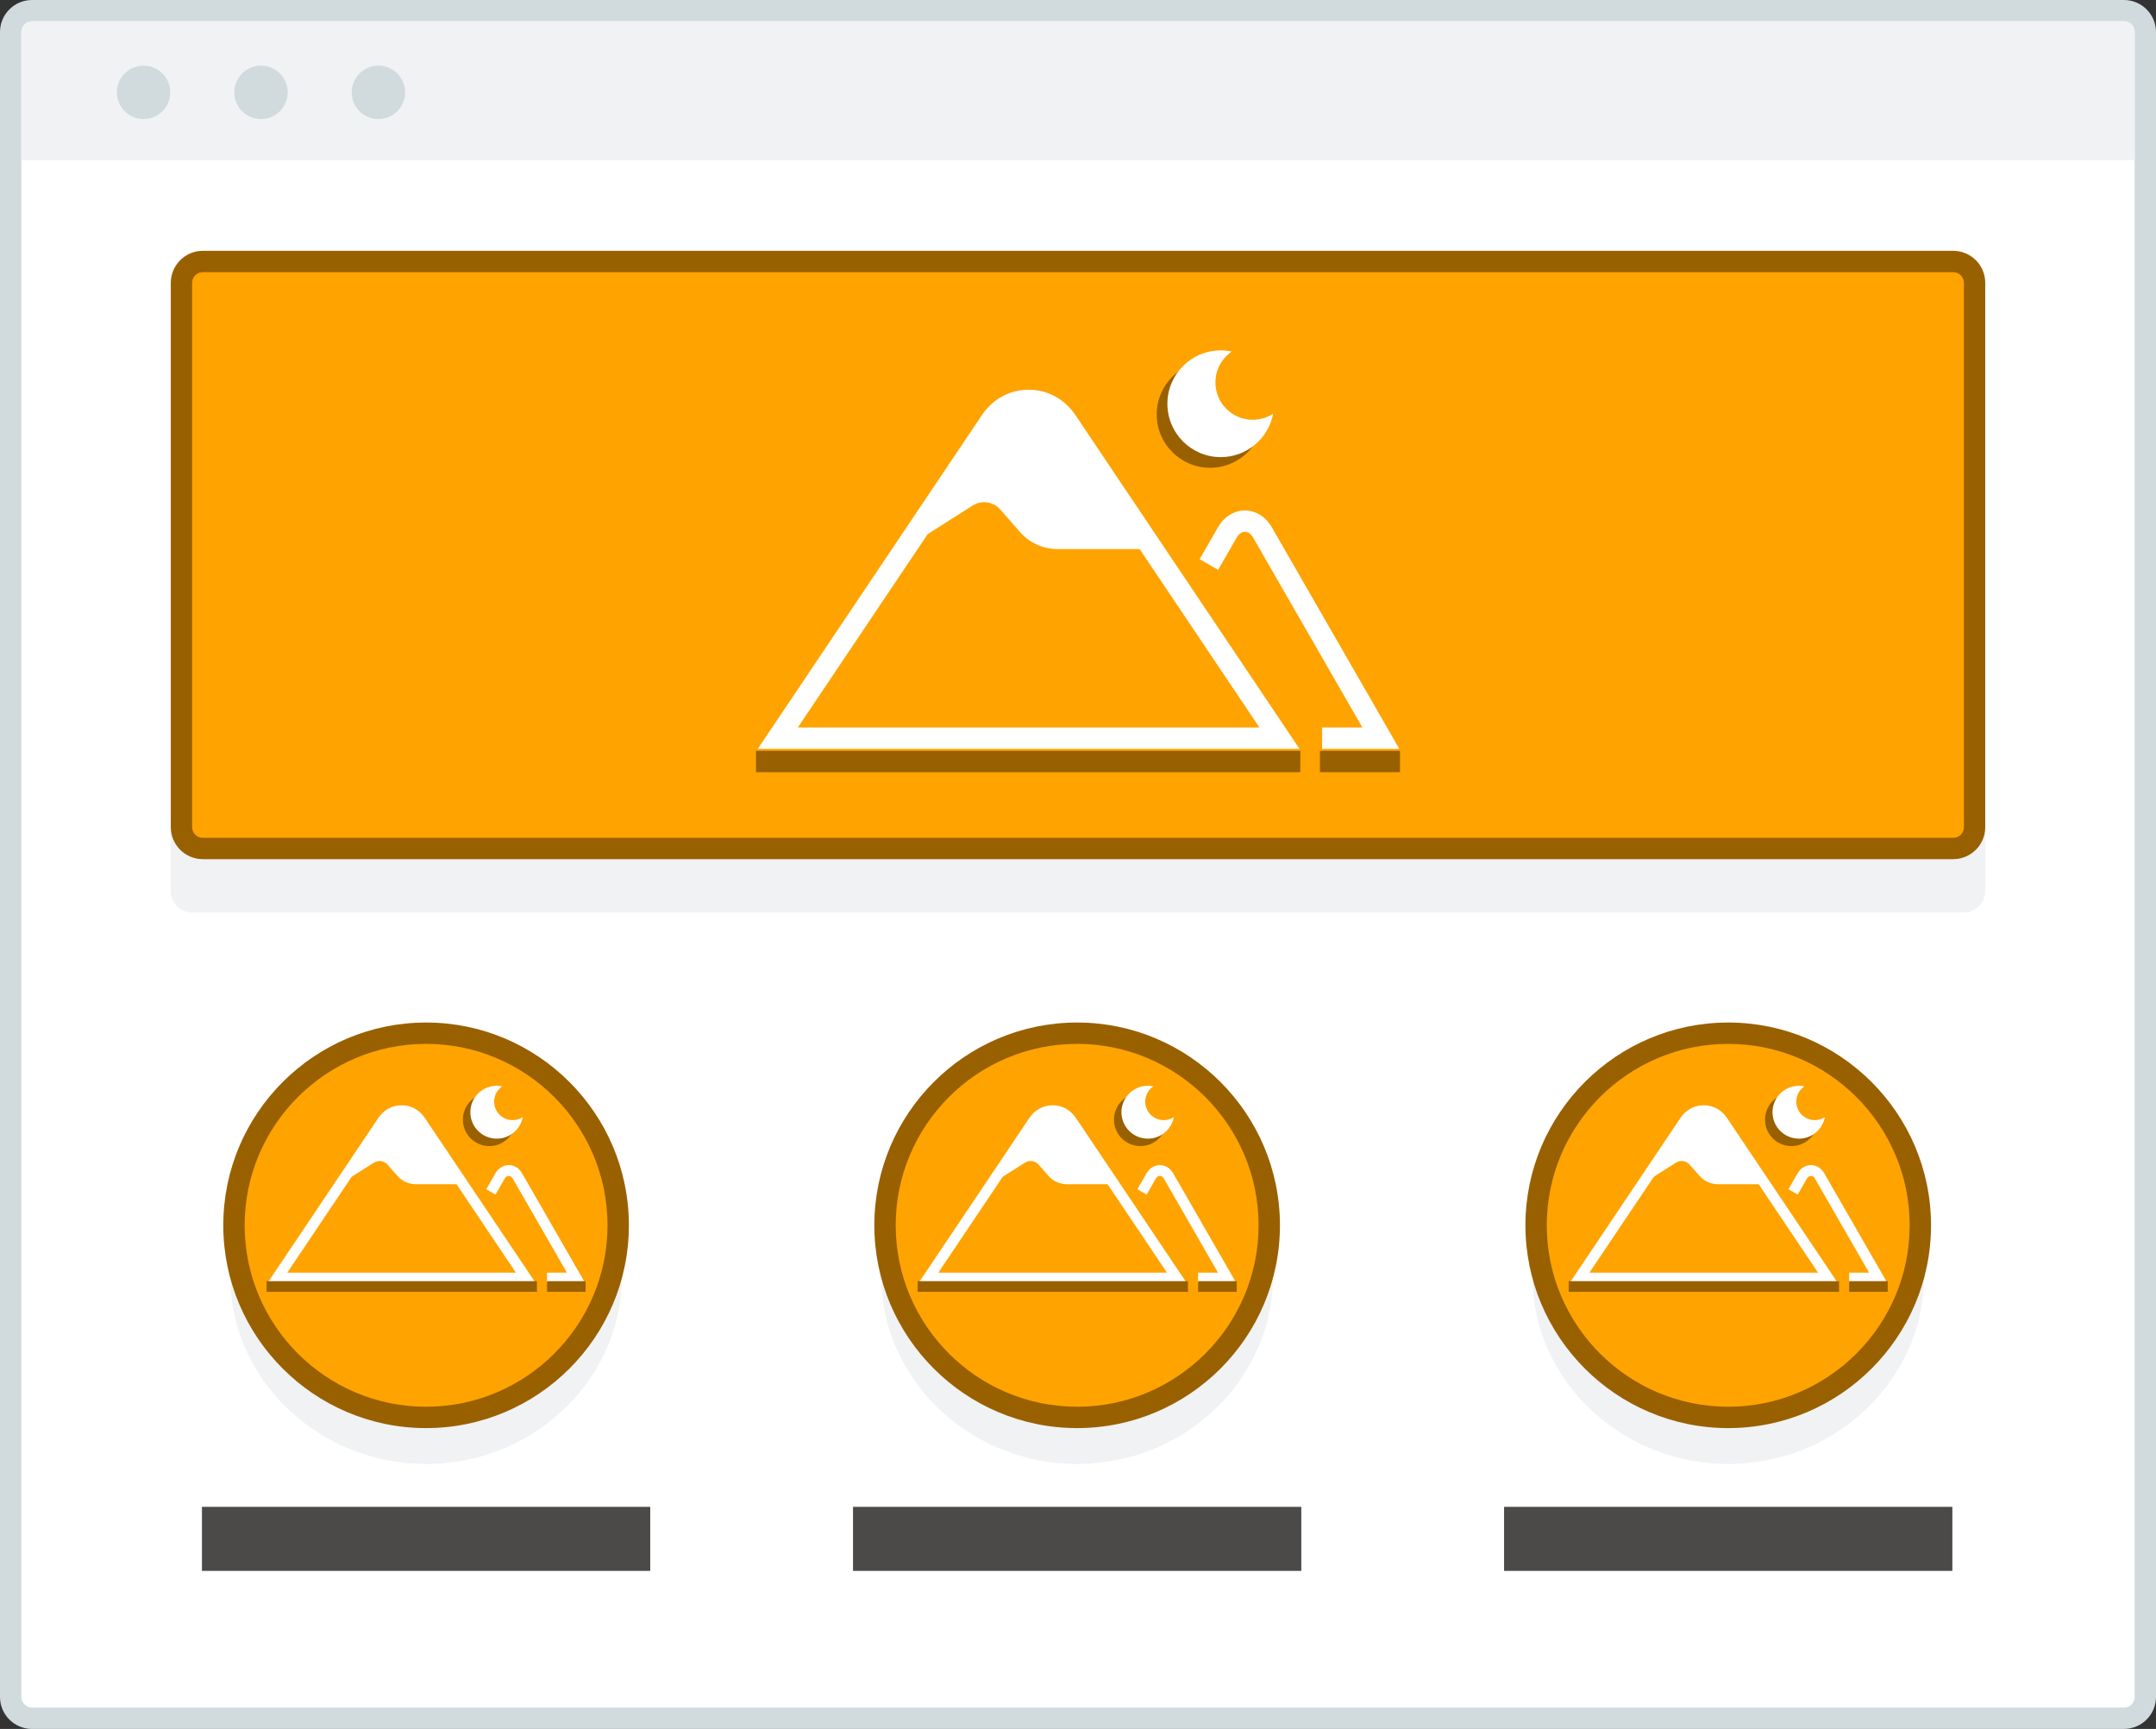
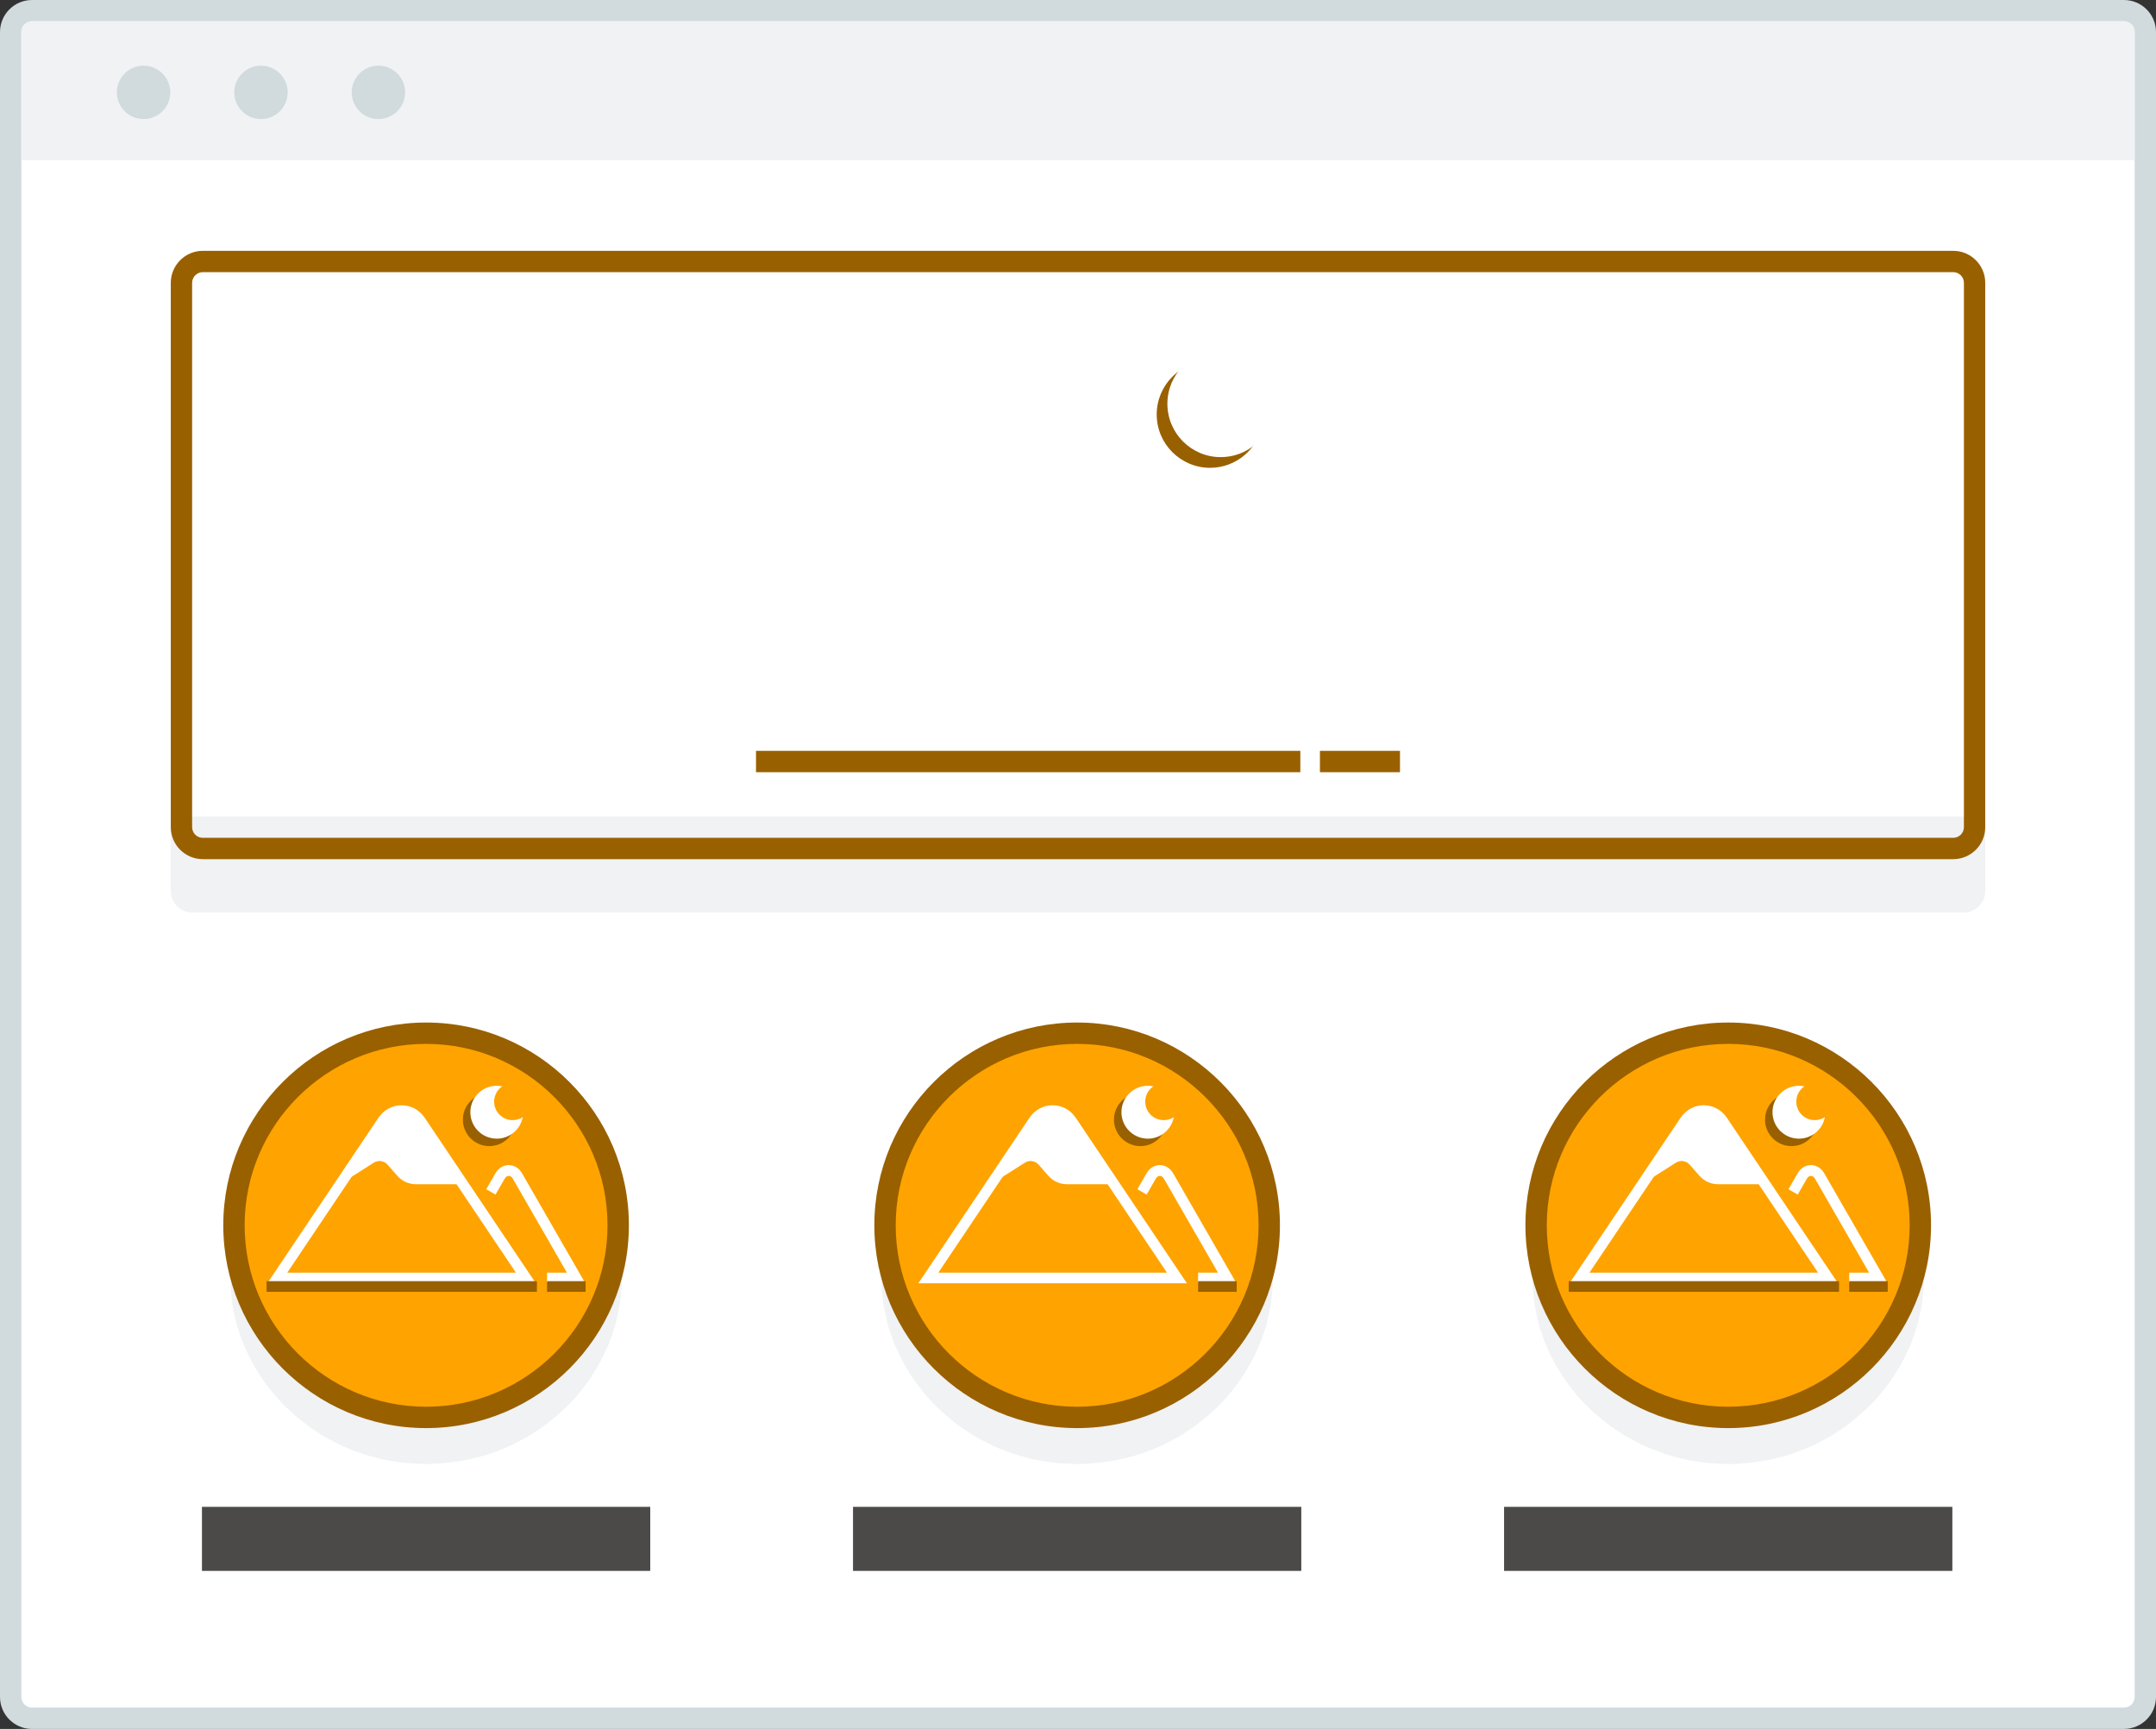
<svg xmlns="http://www.w3.org/2000/svg" width="71.261mm" height="57.15mm" viewBox="0 0 71.261 57.15" version="1.1" id="svg1">
  <rect x="0" y="0" width="71.261" height="57.15" fill="#333333" stroke="none" />
  <defs id="defs1" />
  <g id="layer1" transform="translate(-48.948,-90.223)">
    <path id="path360" d="M 119.151,147.02 H 50.006 c -0.39,0 -0.706,-0.316 -0.706,-0.706 V 91.281 c 0,-0.389 0.316,-0.706 0.706,-0.706 H 119.151 c 0.389,0 0.706,0.316 0.706,0.706 v 55.033 c 0,0.39 -0.316,0.706 -0.706,0.706" style="fill:#ffffff;fill-opacity:1;fill-rule:nonzero;stroke:none;stroke-width:0.035" />
    <path id="path361" d="m 50.006,90.928 c -0.194,0 -0.353,0.158 -0.353,0.353 v 55.033 c 0,0.195 0.158,0.353 0.353,0.353 H 119.151 c 0.194,0 0.353,-0.158 0.353,-0.353 V 91.281 c 0,-0.194 -0.158,-0.353 -0.353,-0.353 z M 119.151,147.373 H 50.006 c -0.584,0 -1.058,-0.475 -1.058,-1.058 V 91.281 c 0,-0.583 0.475,-1.058 1.058,-1.058 H 119.151 c 0.583,0 1.058,0.475 1.058,1.058 v 55.033 c 0,0.584 -0.475,1.058 -1.058,1.058" style="fill:#d1dadd;fill-opacity:1;fill-rule:nonzero;stroke:none;stroke-width:0.035" />
    <path id="path362" d="m 49.653,95.515 v -4.24 c 0,-0.195 0.158,-0.353 0.353,-0.353 H 119.151 c 0.195,0 0.353,0.158 0.353,0.353 v 4.24 H 80.559 49.653" style="fill:#f0f2f3;fill-opacity:1;fill-rule:nonzero;stroke:none;stroke-width:0.035" />
    <path id="path363" d="m 54.575,93.276 c 0,0.487 -0.395,0.882 -0.882,0.882 -0.487,0 -0.882,-0.395 -0.882,-0.882 0,-0.487 0.395,-0.882 0.882,-0.882 0.487,0 0.882,0.395 0.882,0.882" style="fill:#d1dadd;fill-opacity:1;fill-rule:nonzero;stroke:none;stroke-width:0.035" />
    <path id="path364" d="m 58.456,93.276 c 0,0.487 -0.395,0.882 -0.882,0.882 -0.487,0 -0.882,-0.395 -0.882,-0.882 0,-0.487 0.395,-0.882 0.882,-0.882 0.487,0 0.882,0.395 0.882,0.882" style="fill:#d1dadd;fill-opacity:1;fill-rule:nonzero;stroke:none;stroke-width:0.035" />
    <path id="path365" d="m 62.337,93.276 c 0,0.487 -0.395,0.882 -0.882,0.882 -0.487,0 -0.882,-0.395 -0.882,-0.882 0,-0.487 0.395,-0.882 0.882,-0.882 0.487,0 0.882,0.395 0.882,0.882" style="fill:#d1dadd;fill-opacity:1;fill-rule:nonzero;stroke:none;stroke-width:0.035" />
    <path id="path366" d="M 113.859,120.385 H 55.298 c -0.39,0 -0.706,-0.316 -0.706,-0.706 v -2.469 h 59.972 v 2.469 c 0,0.39 -0.316,0.706 -0.706,0.706" style="fill:#f0f2f3;fill-opacity:1;fill-rule:nonzero;stroke:none;stroke-width:0.035" />
-     <path id="path367" d="M 113.506,118.269 H 55.651 c -0.39,0 -0.706,-0.316 -0.706,-0.706 V 99.572 c 0,-0.389 0.316,-0.706 0.706,-0.706 h 57.856 c 0.389,0 0.706,0.316 0.706,0.706 v 17.992 c 0,0.39 -0.316,0.706 -0.706,0.706" style="fill:#ffa300;fill-opacity:1;fill-rule:nonzero;stroke:none;stroke-width:0.035" />
    <path id="path368" d="m 55.651,99.219 c -0.194,0 -0.353,0.158 -0.353,0.353 v 17.992 c 0,0.195 0.158,0.353 0.353,0.353 h 57.856 c 0.194,0 0.353,-0.158 0.353,-0.353 V 99.572 c 0,-0.195 -0.158,-0.353 -0.353,-0.353 z M 113.506,118.622 H 55.651 c -0.584,0 -1.058,-0.475 -1.058,-1.058 V 99.572 c 0,-0.583 0.475,-1.058 1.058,-1.058 h 57.856 c 0.584,0 1.058,0.475 1.058,1.058 v 17.992 c 0,0.584 -0.475,1.058 -1.058,1.058" style="fill:#996000;fill-opacity:1;fill-rule:nonzero;stroke:none;stroke-width:0.035" />
    <path id="path369" d="m 75.318,114.27 h 15.257 l -6.666,-9.929 c -0.227,-0.338 -0.577,-0.531 -0.962,-0.531 -0.385,0 -0.735,0.193 -0.962,0.531 z m 16.58,0.706 H 73.995 l 7.405,-11.028 c 0.36,-0.536 0.924,-0.843 1.548,-0.843 0.624,0 1.188,0.307 1.548,0.843 l 7.404,11.028" style="fill:#ffffff;fill-opacity:1;fill-rule:nonzero;stroke:none;stroke-width:0.035" />
    <path id="path370" d="m 95.198,114.976 h -2.55 v -0.706 h 1.33 l -3.61,-6.275 c -0.071,-0.123 -0.17,-0.193 -0.273,-0.193 h -3.53e-4 c -0.103,0 -0.202,0.07 -0.273,0.193 l -0.612,1.064 -0.611,-0.352 0.612,-1.064 c 0.197,-0.342 0.528,-0.546 0.884,-0.546 3.53e-4,0 3.53e-4,0 3.53e-4,0 0.357,0 0.687,0.204 0.884,0.546 l 4.219,7.332" style="fill:#ffffff;fill-opacity:1;fill-rule:nonzero;stroke:none;stroke-width:0.035" />
    <path id="path371" d="m 78.831,108.372 2.781,-4.227 c 0.654,-0.916 2.015,-0.916 2.67,0 l 2.713,4.227 h -3.093 c -0.476,0 -0.929,-0.205 -1.242,-0.563 l -0.652,-0.745 c -0.229,-0.262 -0.615,-0.317 -0.909,-0.131 l -2.267,1.44" style="fill:#ffffff;fill-opacity:1;fill-rule:nonzero;stroke:none;stroke-width:0.035" />
    <path id="path372" d="m 89.129,104.09 c -0.482,-0.482 -0.482,-1.264 0,-1.746 0.056,-0.056 0.116,-0.104 0.18,-0.147 -0.118,-0.025 -0.24,-0.039 -0.365,-0.039 -0.974,0 -1.764,0.79 -1.764,1.764 0,0.974 0.79,1.764 1.764,1.764 0.861,0 1.576,-0.618 1.731,-1.434 -0.479,0.311 -1.126,0.258 -1.546,-0.162" style="fill:#996000;fill-opacity:1;fill-rule:nonzero;stroke:none;stroke-width:0.035" />
    <path id="path373" d="M 91.928,115.748 H 73.936 v -0.706 h 17.991 v 0.706" style="fill:#996000;fill-opacity:1;fill-rule:nonzero;stroke:none;stroke-width:0.035" />
    <path id="path374" d="m 95.221,115.748 h -2.646 v -0.706 h 2.646 v 0.706" style="fill:#996000;fill-opacity:1;fill-rule:nonzero;stroke:none;stroke-width:0.035" />
    <path id="path375" d="m 89.482,103.737 c -0.482,-0.482 -0.482,-1.264 0,-1.746 0.056,-0.056 0.116,-0.104 0.18,-0.147 -0.118,-0.025 -0.24,-0.039 -0.365,-0.039 -0.974,0 -1.764,0.79 -1.764,1.764 0,0.974 0.79,1.764 1.764,1.764 0.861,0 1.576,-0.618 1.731,-1.434 -0.479,0.311 -1.126,0.258 -1.546,-0.162" style="fill:#ffffff;fill-opacity:1;fill-rule:nonzero;stroke:none;stroke-width:0.035" />
    <path id="path376" d="m 69.381,131.389 c 0,0 0.014,0.078 0.039,0.226 0.013,0.15 0.079,0.358 0.071,0.645 0.002,0.143 0.007,0.304 0.005,0.481 -0.011,0.172 -0.037,0.357 -0.059,0.559 -0.027,0.2 -0.083,0.408 -0.13,0.634 -0.052,0.224 -0.147,0.446 -0.227,0.689 -0.101,0.231 -0.214,0.473 -0.347,0.716 -0.145,0.234 -0.287,0.486 -0.476,0.715 -0.35,0.481 -0.814,0.916 -1.339,1.309 -0.136,0.092 -0.274,0.185 -0.412,0.278 -0.141,0.09 -0.294,0.162 -0.444,0.243 -0.295,0.17 -0.625,0.281 -0.951,0.401 -0.664,0.219 -1.372,0.316 -2.08,0.335 l -0.511,-0.029 c -0.143,-0.002 -0.334,-0.031 -0.521,-0.06 -0.382,-0.044 -0.714,-0.151 -1.048,-0.246 -0.326,-0.121 -0.656,-0.23 -0.951,-0.401 -0.149,-0.082 -0.303,-0.153 -0.444,-0.243 -0.139,-0.093 -0.276,-0.186 -0.413,-0.278 -0.525,-0.393 -0.989,-0.829 -1.34,-1.309 -0.189,-0.228 -0.33,-0.482 -0.476,-0.715 -0.132,-0.243 -0.245,-0.485 -0.347,-0.716 -0.08,-0.243 -0.174,-0.465 -0.227,-0.689 -0.047,-0.226 -0.102,-0.434 -0.129,-0.634 -0.022,-0.202 -0.048,-0.388 -0.059,-0.56 0.002,-0.173 0.004,-0.332 0.006,-0.475 -0.009,-0.282 0.057,-0.505 0.071,-0.652 0.026,-0.147 0.039,-0.225 0.039,-0.225 0,0 0.022,0.077 0.062,0.222 0.043,0.143 0.08,0.353 0.176,0.609 0.044,0.126 0.093,0.266 0.147,0.417 0.071,0.146 0.133,0.305 0.206,0.471 0.16,0.328 0.366,0.677 0.611,1.033 0.26,0.347 0.55,0.708 0.912,1.029 0.343,0.338 0.765,0.622 1.203,0.883 0.445,0.259 0.94,0.442 1.447,0.595 0.259,0.059 0.524,0.122 0.76,0.147 0.12,0.018 0.235,0.042 0.404,0.043 l 0.422,0.019 c 0.538,-0.01 1.073,-0.074 1.587,-0.208 0.507,-0.151 1.002,-0.336 1.448,-0.594 0.439,-0.262 0.86,-0.546 1.204,-0.884 0.362,-0.322 0.652,-0.682 0.912,-1.03 0.115,-0.181 0.239,-0.353 0.338,-0.527 0.093,-0.176 0.197,-0.342 0.272,-0.507 0.072,-0.166 0.135,-0.325 0.206,-0.471 0.053,-0.15 0.101,-0.288 0.145,-0.412 0.096,-0.25 0.134,-0.475 0.176,-0.615 0.04,-0.144 0.061,-0.221 0.061,-0.221" style="fill:#f0f2f3;fill-opacity:1;fill-rule:nonzero;stroke:none;stroke-width:0.035" />
    <path id="path377" d="m 69.381,130.726 c 0,3.507 -2.843,6.35 -6.35,6.35 -3.507,0 -6.35,-2.843 -6.35,-6.35 0,-3.507 2.843,-6.35 6.35,-6.35 3.507,0 6.35,2.843 6.35,6.35" style="fill:#ffa300;fill-opacity:1;fill-rule:nonzero;stroke:none;stroke-width:0.035" />
    <path id="path378" d="m 63.031,124.728 c -3.307,0 -5.997,2.69 -5.997,5.997 0,3.307 2.69,5.997 5.997,5.997 3.307,0 5.997,-2.69 5.997,-5.997 0,-3.307 -2.69,-5.997 -5.997,-5.997 z m 0,12.7 c -3.696,0 -6.703,-3.007 -6.703,-6.703 0,-3.696 3.007,-6.703 6.703,-6.703 3.696,0 6.703,3.007 6.703,6.703 0,3.696 -3.007,6.703 -6.703,6.703" style="fill:#996000;fill-opacity:1;fill-rule:nonzero;stroke:none;stroke-width:0.035" />
    <path id="path379" d="m 58.444,132.289 h 7.555 l -3.302,-4.918 c -0.224,-0.333 -0.727,-0.333 -0.951,0 z m 8.217,0.353 h -8.879 l 3.671,-5.467 c 0.179,-0.266 0.459,-0.418 0.768,-0.418 0.31,0 0.59,0.152 0.768,0.418 l 3.671,5.467" style="fill:#ffffff;fill-opacity:1;fill-rule:nonzero;stroke:none;stroke-width:0.035" />
    <path id="path380" d="m 68.296,132.642 h -1.267 v -0.353 h 0.656 l -1.788,-3.107 c -0.069,-0.121 -0.198,-0.121 -0.268,0 l -0.303,0.527 -0.306,-0.176 0.303,-0.527 c 0.098,-0.17 0.262,-0.272 0.44,-0.272 0.177,0 0.342,0.102 0.44,0.272 l 2.092,3.636" style="fill:#ffffff;fill-opacity:1;fill-rule:nonzero;stroke:none;stroke-width:0.035" />
    <path id="path381" d="m 60.182,129.367 1.378,-2.095 c 0.324,-0.454 0.999,-0.454 1.323,0 l 1.344,2.095 h -1.533 c -0.236,0 -0.46,-0.102 -0.615,-0.279 l -0.323,-0.369 c -0.114,-0.13 -0.305,-0.157 -0.451,-0.065 l -1.124,0.713" style="fill:#ffffff;fill-opacity:1;fill-rule:nonzero;stroke:none;stroke-width:0.035" />
    <path id="path382" d="m 65.213,127.317 c -0.239,-0.239 -0.239,-0.627 0,-0.866 0.028,-0.028 0.058,-0.051 0.089,-0.073 -0.058,-0.012 -0.119,-0.019 -0.181,-0.019 -0.483,0 -0.874,0.391 -0.874,0.874 0,0.483 0.391,0.874 0.874,0.874 0.427,0 0.781,-0.306 0.858,-0.711 -0.237,0.155 -0.558,0.128 -0.766,-0.08" style="fill:#996000;fill-opacity:1;fill-rule:nonzero;stroke:none;stroke-width:0.035" />
    <path id="path383" d="m 65.46,127.07 c -0.239,-0.238 -0.239,-0.626 0,-0.865 0.028,-0.028 0.058,-0.051 0.089,-0.073 -0.058,-0.012 -0.119,-0.019 -0.181,-0.019 -0.483,0 -0.874,0.392 -0.874,0.874 0,0.483 0.391,0.874 0.874,0.874 0.427,0 0.781,-0.306 0.858,-0.711 -0.237,0.154 -0.558,0.128 -0.766,-0.08" style="fill:#ffffff;fill-opacity:1;fill-rule:nonzero;stroke:none;stroke-width:0.035" />
    <path id="path384" d="m 66.694,132.924 h -8.935 v -0.353 h 8.935 v 0.353" style="fill:#996000;fill-opacity:1;fill-rule:nonzero;stroke:none;stroke-width:0.035" />
    <path id="path385" d="m 68.303,132.924 h -1.274 v -0.353 h 1.274 v 0.353" style="fill:#996000;fill-opacity:1;fill-rule:nonzero;stroke:none;stroke-width:0.035" />
    <path id="path386" d="M 70.439,142.148 H 55.623 v -2.117 h 14.817 v 2.117" style="fill:#4c4a48;fill-opacity:1;fill-rule:nonzero;stroke:none;stroke-width:0.035" />
-     <path id="path387" d="m 90.9,131.389 c 0,0 0.013,0.078 0.039,0.226 0.013,0.15 0.079,0.358 0.071,0.645 0.002,0.143 0.007,0.304 0.005,0.481 -0.012,0.172 -0.037,0.357 -0.059,0.559 -0.028,0.2 -0.083,0.408 -0.13,0.634 -0.052,0.224 -0.147,0.446 -0.227,0.689 -0.102,0.231 -0.214,0.473 -0.347,0.716 -0.145,0.234 -0.287,0.486 -0.476,0.715 -0.35,0.481 -0.814,0.916 -1.339,1.309 -0.137,0.092 -0.274,0.185 -0.412,0.278 -0.141,0.09 -0.295,0.162 -0.444,0.243 -0.295,0.17 -0.625,0.281 -0.951,0.401 -0.664,0.219 -1.372,0.316 -2.08,0.335 l -0.511,-0.029 c -0.143,-0.002 -0.334,-0.031 -0.521,-0.06 -0.382,-0.044 -0.714,-0.151 -1.048,-0.246 -0.326,-0.121 -0.656,-0.23 -0.951,-0.401 -0.149,-0.082 -0.303,-0.153 -0.444,-0.243 -0.138,-0.093 -0.276,-0.186 -0.412,-0.278 -0.525,-0.393 -0.989,-0.829 -1.34,-1.309 -0.189,-0.228 -0.33,-0.482 -0.476,-0.715 -0.132,-0.243 -0.245,-0.485 -0.347,-0.716 -0.08,-0.243 -0.174,-0.465 -0.227,-0.689 -0.047,-0.226 -0.102,-0.434 -0.129,-0.634 -0.022,-0.202 -0.048,-0.388 -0.059,-0.56 0.002,-0.173 0.004,-0.332 0.006,-0.475 -0.009,-0.282 0.057,-0.505 0.071,-0.652 0.026,-0.147 0.039,-0.225 0.039,-0.225 0,0 0.022,0.077 0.062,0.222 0.043,0.143 0.08,0.353 0.176,0.609 0.044,0.126 0.093,0.266 0.147,0.417 0.071,0.146 0.133,0.305 0.206,0.471 0.16,0.328 0.366,0.677 0.611,1.033 0.26,0.347 0.55,0.708 0.912,1.029 0.343,0.338 0.765,0.622 1.203,0.883 0.445,0.259 0.941,0.442 1.447,0.595 0.26,0.059 0.524,0.122 0.761,0.147 0.12,0.018 0.235,0.042 0.404,0.043 l 0.422,0.019 c 0.538,-0.01 1.073,-0.074 1.587,-0.208 0.507,-0.151 1.002,-0.336 1.447,-0.594 0.439,-0.262 0.86,-0.546 1.204,-0.884 0.361,-0.322 0.652,-0.682 0.912,-1.03 0.115,-0.181 0.239,-0.353 0.339,-0.527 0.093,-0.176 0.197,-0.342 0.272,-0.507 0.072,-0.166 0.135,-0.325 0.206,-0.471 0.053,-0.15 0.101,-0.288 0.145,-0.412 0.096,-0.25 0.133,-0.475 0.176,-0.615 0.04,-0.144 0.061,-0.221 0.061,-0.221" style="fill:#f0f2f3;fill-opacity:1;fill-rule:nonzero;stroke:none;stroke-width:0.035" />
+     <path id="path387" d="m 90.9,131.389 c 0,0 0.013,0.078 0.039,0.226 0.013,0.15 0.079,0.358 0.071,0.645 0.002,0.143 0.007,0.304 0.005,0.481 -0.012,0.172 -0.037,0.357 -0.059,0.559 -0.028,0.2 -0.083,0.408 -0.13,0.634 -0.052,0.224 -0.147,0.446 -0.227,0.689 -0.102,0.231 -0.214,0.473 -0.347,0.716 -0.145,0.234 -0.287,0.486 -0.476,0.715 -0.35,0.481 -0.814,0.916 -1.339,1.309 -0.137,0.092 -0.274,0.185 -0.412,0.278 -0.141,0.09 -0.295,0.162 -0.444,0.243 -0.295,0.17 -0.625,0.281 -0.951,0.401 -0.664,0.219 -1.372,0.316 -2.08,0.335 l -0.511,-0.029 c -0.143,-0.002 -0.334,-0.031 -0.521,-0.06 -0.382,-0.044 -0.714,-0.151 -1.048,-0.246 -0.326,-0.121 -0.656,-0.23 -0.951,-0.401 -0.149,-0.082 -0.303,-0.153 -0.444,-0.243 -0.138,-0.093 -0.276,-0.186 -0.412,-0.278 -0.525,-0.393 -0.989,-0.829 -1.34,-1.309 -0.189,-0.228 -0.33,-0.482 -0.476,-0.715 -0.132,-0.243 -0.245,-0.485 -0.347,-0.716 -0.08,-0.243 -0.174,-0.465 -0.227,-0.689 -0.047,-0.226 -0.102,-0.434 -0.129,-0.634 -0.022,-0.202 -0.048,-0.388 -0.059,-0.56 0.002,-0.173 0.004,-0.332 0.006,-0.475 -0.009,-0.282 0.057,-0.505 0.071,-0.652 0.026,-0.147 0.039,-0.225 0.039,-0.225 0,0 0.022,0.077 0.062,0.222 0.043,0.143 0.08,0.353 0.176,0.609 0.044,0.126 0.093,0.266 0.147,0.417 0.071,0.146 0.133,0.305 0.206,0.471 0.16,0.328 0.366,0.677 0.611,1.033 0.26,0.347 0.55,0.708 0.912,1.029 0.343,0.338 0.765,0.622 1.203,0.883 0.445,0.259 0.941,0.442 1.447,0.595 0.26,0.059 0.524,0.122 0.761,0.147 0.12,0.018 0.235,0.042 0.404,0.043 c 0.538,-0.01 1.073,-0.074 1.587,-0.208 0.507,-0.151 1.002,-0.336 1.447,-0.594 0.439,-0.262 0.86,-0.546 1.204,-0.884 0.361,-0.322 0.652,-0.682 0.912,-1.03 0.115,-0.181 0.239,-0.353 0.339,-0.527 0.093,-0.176 0.197,-0.342 0.272,-0.507 0.072,-0.166 0.135,-0.325 0.206,-0.471 0.053,-0.15 0.101,-0.288 0.145,-0.412 0.096,-0.25 0.133,-0.475 0.176,-0.615 0.04,-0.144 0.061,-0.221 0.061,-0.221" style="fill:#f0f2f3;fill-opacity:1;fill-rule:nonzero;stroke:none;stroke-width:0.035" />
    <path id="path388" d="m 90.9,130.726 c 0,3.507 -2.843,6.35 -6.35,6.35 -3.507,0 -6.35,-2.843 -6.35,-6.35 0,-3.507 2.843,-6.35 6.35,-6.35 3.507,0 6.35,2.843 6.35,6.35" style="fill:#ffa300;fill-opacity:1;fill-rule:nonzero;stroke:none;stroke-width:0.035" />
    <path id="path389" d="m 84.55,124.728 c -3.307,0 -5.997,2.69 -5.997,5.997 0,3.307 2.69,5.997 5.997,5.997 3.307,0 5.997,-2.69 5.997,-5.997 0,-3.307 -2.69,-5.997 -5.997,-5.997 z m 0,12.7 c -3.696,0 -6.703,-3.007 -6.703,-6.703 0,-3.696 3.007,-6.703 6.703,-6.703 3.696,0 6.703,3.007 6.703,6.703 0,3.696 -3.007,6.703 -6.703,6.703" style="fill:#996000;fill-opacity:1;fill-rule:nonzero;stroke:none;stroke-width:0.035" />
    <path id="path390" d="m 79.963,132.289 h 7.555 l -3.302,-4.918 c -0.224,-0.333 -0.727,-0.333 -0.951,0 z m 8.217,0.353 h -8.879 l 3.671,-5.467 c 0.179,-0.266 0.459,-0.418 0.768,-0.418 0.31,0 0.59,0.152 0.768,0.418 l 3.671,5.467" style="fill:#ffffff;fill-opacity:1;fill-rule:nonzero;stroke:none;stroke-width:0.035" />
    <path id="path391" d="m 89.815,132.642 h -1.267 v -0.353 h 0.657 l -1.788,-3.107 c -0.069,-0.121 -0.198,-0.121 -0.267,0 l -0.303,0.527 -0.306,-0.176 0.303,-0.527 c 0.098,-0.17 0.262,-0.272 0.44,-0.272 0.177,0 0.342,0.102 0.44,0.272 l 2.092,3.636" style="fill:#ffffff;fill-opacity:1;fill-rule:nonzero;stroke:none;stroke-width:0.035" />
    <path id="path392" d="m 81.701,129.367 1.378,-2.095 c 0.324,-0.454 0.999,-0.454 1.323,0 l 1.344,2.095 h -1.533 c -0.236,0 -0.46,-0.102 -0.615,-0.279 l -0.323,-0.369 c -0.114,-0.13 -0.305,-0.157 -0.45,-0.065 l -1.124,0.713" style="fill:#ffffff;fill-opacity:1;fill-rule:nonzero;stroke:none;stroke-width:0.035" />
    <path id="path393" d="m 86.733,127.317 c -0.239,-0.239 -0.239,-0.627 0,-0.866 0.028,-0.028 0.058,-0.051 0.089,-0.073 -0.058,-0.012 -0.119,-0.019 -0.181,-0.019 -0.483,0 -0.874,0.391 -0.874,0.874 0,0.483 0.392,0.874 0.874,0.874 0.427,0 0.781,-0.306 0.858,-0.711 -0.237,0.155 -0.558,0.128 -0.766,-0.08" style="fill:#996000;fill-opacity:1;fill-rule:nonzero;stroke:none;stroke-width:0.035" />
    <path id="path394" d="m 86.98,127.07 c -0.239,-0.238 -0.239,-0.626 0,-0.865 0.028,-0.028 0.058,-0.051 0.089,-0.073 -0.059,-0.012 -0.119,-0.019 -0.181,-0.019 -0.483,0 -0.874,0.392 -0.874,0.874 0,0.483 0.392,0.874 0.874,0.874 0.427,0 0.781,-0.306 0.858,-0.711 -0.237,0.154 -0.558,0.128 -0.766,-0.08" style="fill:#ffffff;fill-opacity:1;fill-rule:nonzero;stroke:none;stroke-width:0.035" />
-     <path id="path395" d="m 88.213,132.924 h -8.935 v -0.353 h 8.935 v 0.353" style="fill:#996000;fill-opacity:1;fill-rule:nonzero;stroke:none;stroke-width:0.035" />
    <path id="path396" d="m 89.823,132.924 h -1.274 v -0.353 h 1.274 v 0.353" style="fill:#996000;fill-opacity:1;fill-rule:nonzero;stroke:none;stroke-width:0.035" />
    <path id="path397" d="M 91.959,142.148 H 77.142 v -2.117 h 14.817 v 2.117" style="fill:#4c4a48;fill-opacity:1;fill-rule:nonzero;stroke:none;stroke-width:0.035" />
    <path id="path398" d="m 112.42,131.389 c 0,0 0.013,0.078 0.039,0.226 0.013,0.15 0.079,0.358 0.07,0.645 0.002,0.143 0.007,0.304 0.005,0.481 -0.012,0.172 -0.037,0.357 -0.059,0.559 -0.028,0.2 -0.083,0.408 -0.13,0.634 -0.052,0.224 -0.147,0.446 -0.227,0.689 -0.102,0.231 -0.214,0.473 -0.347,0.716 -0.145,0.234 -0.287,0.486 -0.476,0.715 -0.35,0.481 -0.814,0.916 -1.339,1.309 -0.137,0.092 -0.274,0.185 -0.412,0.278 -0.141,0.09 -0.295,0.162 -0.444,0.243 -0.295,0.17 -0.625,0.281 -0.951,0.401 -0.664,0.219 -1.372,0.316 -2.08,0.335 l -0.511,-0.029 c -0.143,-0.002 -0.334,-0.031 -0.521,-0.06 -0.382,-0.044 -0.714,-0.151 -1.048,-0.246 -0.326,-0.121 -0.656,-0.23 -0.951,-0.401 -0.149,-0.082 -0.303,-0.153 -0.444,-0.243 -0.138,-0.093 -0.276,-0.186 -0.412,-0.278 -0.525,-0.393 -0.99,-0.829 -1.34,-1.309 -0.189,-0.228 -0.33,-0.482 -0.476,-0.715 -0.133,-0.243 -0.245,-0.485 -0.346,-0.716 -0.08,-0.243 -0.175,-0.465 -0.227,-0.689 -0.047,-0.226 -0.102,-0.434 -0.129,-0.634 -0.022,-0.202 -0.048,-0.388 -0.059,-0.56 0.003,-0.173 0.005,-0.332 0.006,-0.475 -0.009,-0.282 0.058,-0.505 0.071,-0.652 0.025,-0.147 0.039,-0.225 0.039,-0.225 0,0 0.022,0.077 0.062,0.222 0.043,0.143 0.08,0.353 0.176,0.609 0.044,0.126 0.093,0.266 0.146,0.417 0.071,0.146 0.133,0.305 0.206,0.471 0.159,0.328 0.367,0.677 0.611,1.033 0.26,0.347 0.55,0.708 0.912,1.029 0.344,0.338 0.765,0.622 1.203,0.883 0.445,0.259 0.94,0.442 1.447,0.595 0.26,0.059 0.524,0.122 0.761,0.147 0.12,0.018 0.235,0.042 0.404,0.043 l 0.422,0.019 c 0.538,-0.01 1.073,-0.074 1.587,-0.208 0.507,-0.151 1.002,-0.336 1.447,-0.594 0.439,-0.262 0.86,-0.546 1.204,-0.884 0.361,-0.322 0.652,-0.682 0.912,-1.03 0.115,-0.181 0.239,-0.353 0.339,-0.527 0.093,-0.176 0.197,-0.342 0.272,-0.507 0.072,-0.166 0.135,-0.325 0.206,-0.471 0.053,-0.15 0.101,-0.288 0.145,-0.412 0.096,-0.25 0.133,-0.475 0.176,-0.615 0.04,-0.144 0.061,-0.221 0.061,-0.221" style="fill:#f0f2f3;fill-opacity:1;fill-rule:nonzero;stroke:none;stroke-width:0.035" />
    <path id="path399" d="m 112.42,130.726 c 0,3.507 -2.843,6.35 -6.35,6.35 -3.507,0 -6.35,-2.843 -6.35,-6.35 0,-3.507 2.843,-6.35 6.35,-6.35 3.507,0 6.35,2.843 6.35,6.35" style="fill:#ffa300;fill-opacity:1;fill-rule:nonzero;stroke:none;stroke-width:0.035" />
    <path id="path400" d="m 106.07,124.728 c -3.307,0 -5.997,2.69 -5.997,5.997 0,3.307 2.69,5.997 5.997,5.997 3.307,0 5.997,-2.69 5.997,-5.997 0,-3.307 -2.69,-5.997 -5.997,-5.997 z m 0,12.7 c -3.696,0 -6.703,-3.007 -6.703,-6.703 0,-3.696 3.007,-6.703 6.703,-6.703 3.696,0 6.703,3.007 6.703,6.703 0,3.696 -3.007,6.703 -6.703,6.703" style="fill:#996000;fill-opacity:1;fill-rule:nonzero;stroke:none;stroke-width:0.035" />
    <path id="path401" d="m 101.483,132.289 h 7.555 l -3.302,-4.918 c -0.224,-0.333 -0.727,-0.333 -0.951,0 z m 8.217,0.353 h -8.879 l 3.671,-5.467 c 0.178,-0.266 0.459,-0.418 0.768,-0.418 0.31,0 0.59,0.152 0.768,0.418 l 3.671,5.467" style="fill:#ffffff;fill-opacity:1;fill-rule:nonzero;stroke:none;stroke-width:0.035" />
    <path id="path402" d="m 111.335,132.642 h -1.267 v -0.353 h 0.657 l -1.788,-3.107 c -0.069,-0.121 -0.198,-0.121 -0.267,0 l -0.303,0.527 -0.306,-0.176 0.303,-0.527 c 0.098,-0.17 0.262,-0.272 0.44,-0.272 0.177,0 0.342,0.102 0.44,0.272 l 2.092,3.636" style="fill:#ffffff;fill-opacity:1;fill-rule:nonzero;stroke:none;stroke-width:0.035" />
    <path id="path403" d="m 103.221,129.367 1.378,-2.095 c 0.324,-0.454 0.999,-0.454 1.323,0 l 1.344,2.095 h -1.533 c -0.236,0 -0.46,-0.102 -0.615,-0.279 l -0.324,-0.369 c -0.114,-0.13 -0.305,-0.157 -0.451,-0.065 l -1.124,0.713" style="fill:#ffffff;fill-opacity:1;fill-rule:nonzero;stroke:none;stroke-width:0.035" />
    <path id="path404" d="m 108.252,127.317 c -0.239,-0.239 -0.239,-0.627 0,-0.866 0.028,-0.028 0.058,-0.051 0.089,-0.073 -0.058,-0.012 -0.119,-0.019 -0.181,-0.019 -0.483,0 -0.874,0.391 -0.874,0.874 0,0.483 0.392,0.874 0.874,0.874 0.427,0 0.781,-0.306 0.858,-0.711 -0.237,0.155 -0.558,0.128 -0.766,-0.08" style="fill:#996000;fill-opacity:1;fill-rule:nonzero;stroke:none;stroke-width:0.035" />
    <path id="path405" d="m 108.499,127.07 c -0.239,-0.238 -0.239,-0.626 0,-0.865 0.028,-0.028 0.058,-0.051 0.089,-0.073 -0.059,-0.012 -0.119,-0.019 -0.181,-0.019 -0.483,0 -0.874,0.392 -0.874,0.874 0,0.483 0.392,0.874 0.874,0.874 0.427,0 0.781,-0.306 0.858,-0.711 -0.237,0.154 -0.558,0.128 -0.766,-0.08" style="fill:#ffffff;fill-opacity:1;fill-rule:nonzero;stroke:none;stroke-width:0.035" />
    <path id="path406" d="m 109.733,132.924 h -8.935 v -0.353 h 8.935 v 0.353" style="fill:#996000;fill-opacity:1;fill-rule:nonzero;stroke:none;stroke-width:0.035" />
    <path id="path407" d="m 111.342,132.924 h -1.274 v -0.353 h 1.274 v 0.353" style="fill:#996000;fill-opacity:1;fill-rule:nonzero;stroke:none;stroke-width:0.035" />
    <path id="path408" d="M 113.478,142.148 H 98.661 v -2.117 h 14.817 v 2.117" style="fill:#4c4a48;fill-opacity:1;fill-rule:nonzero;stroke:none;stroke-width:0.035" />
  </g>
</svg>